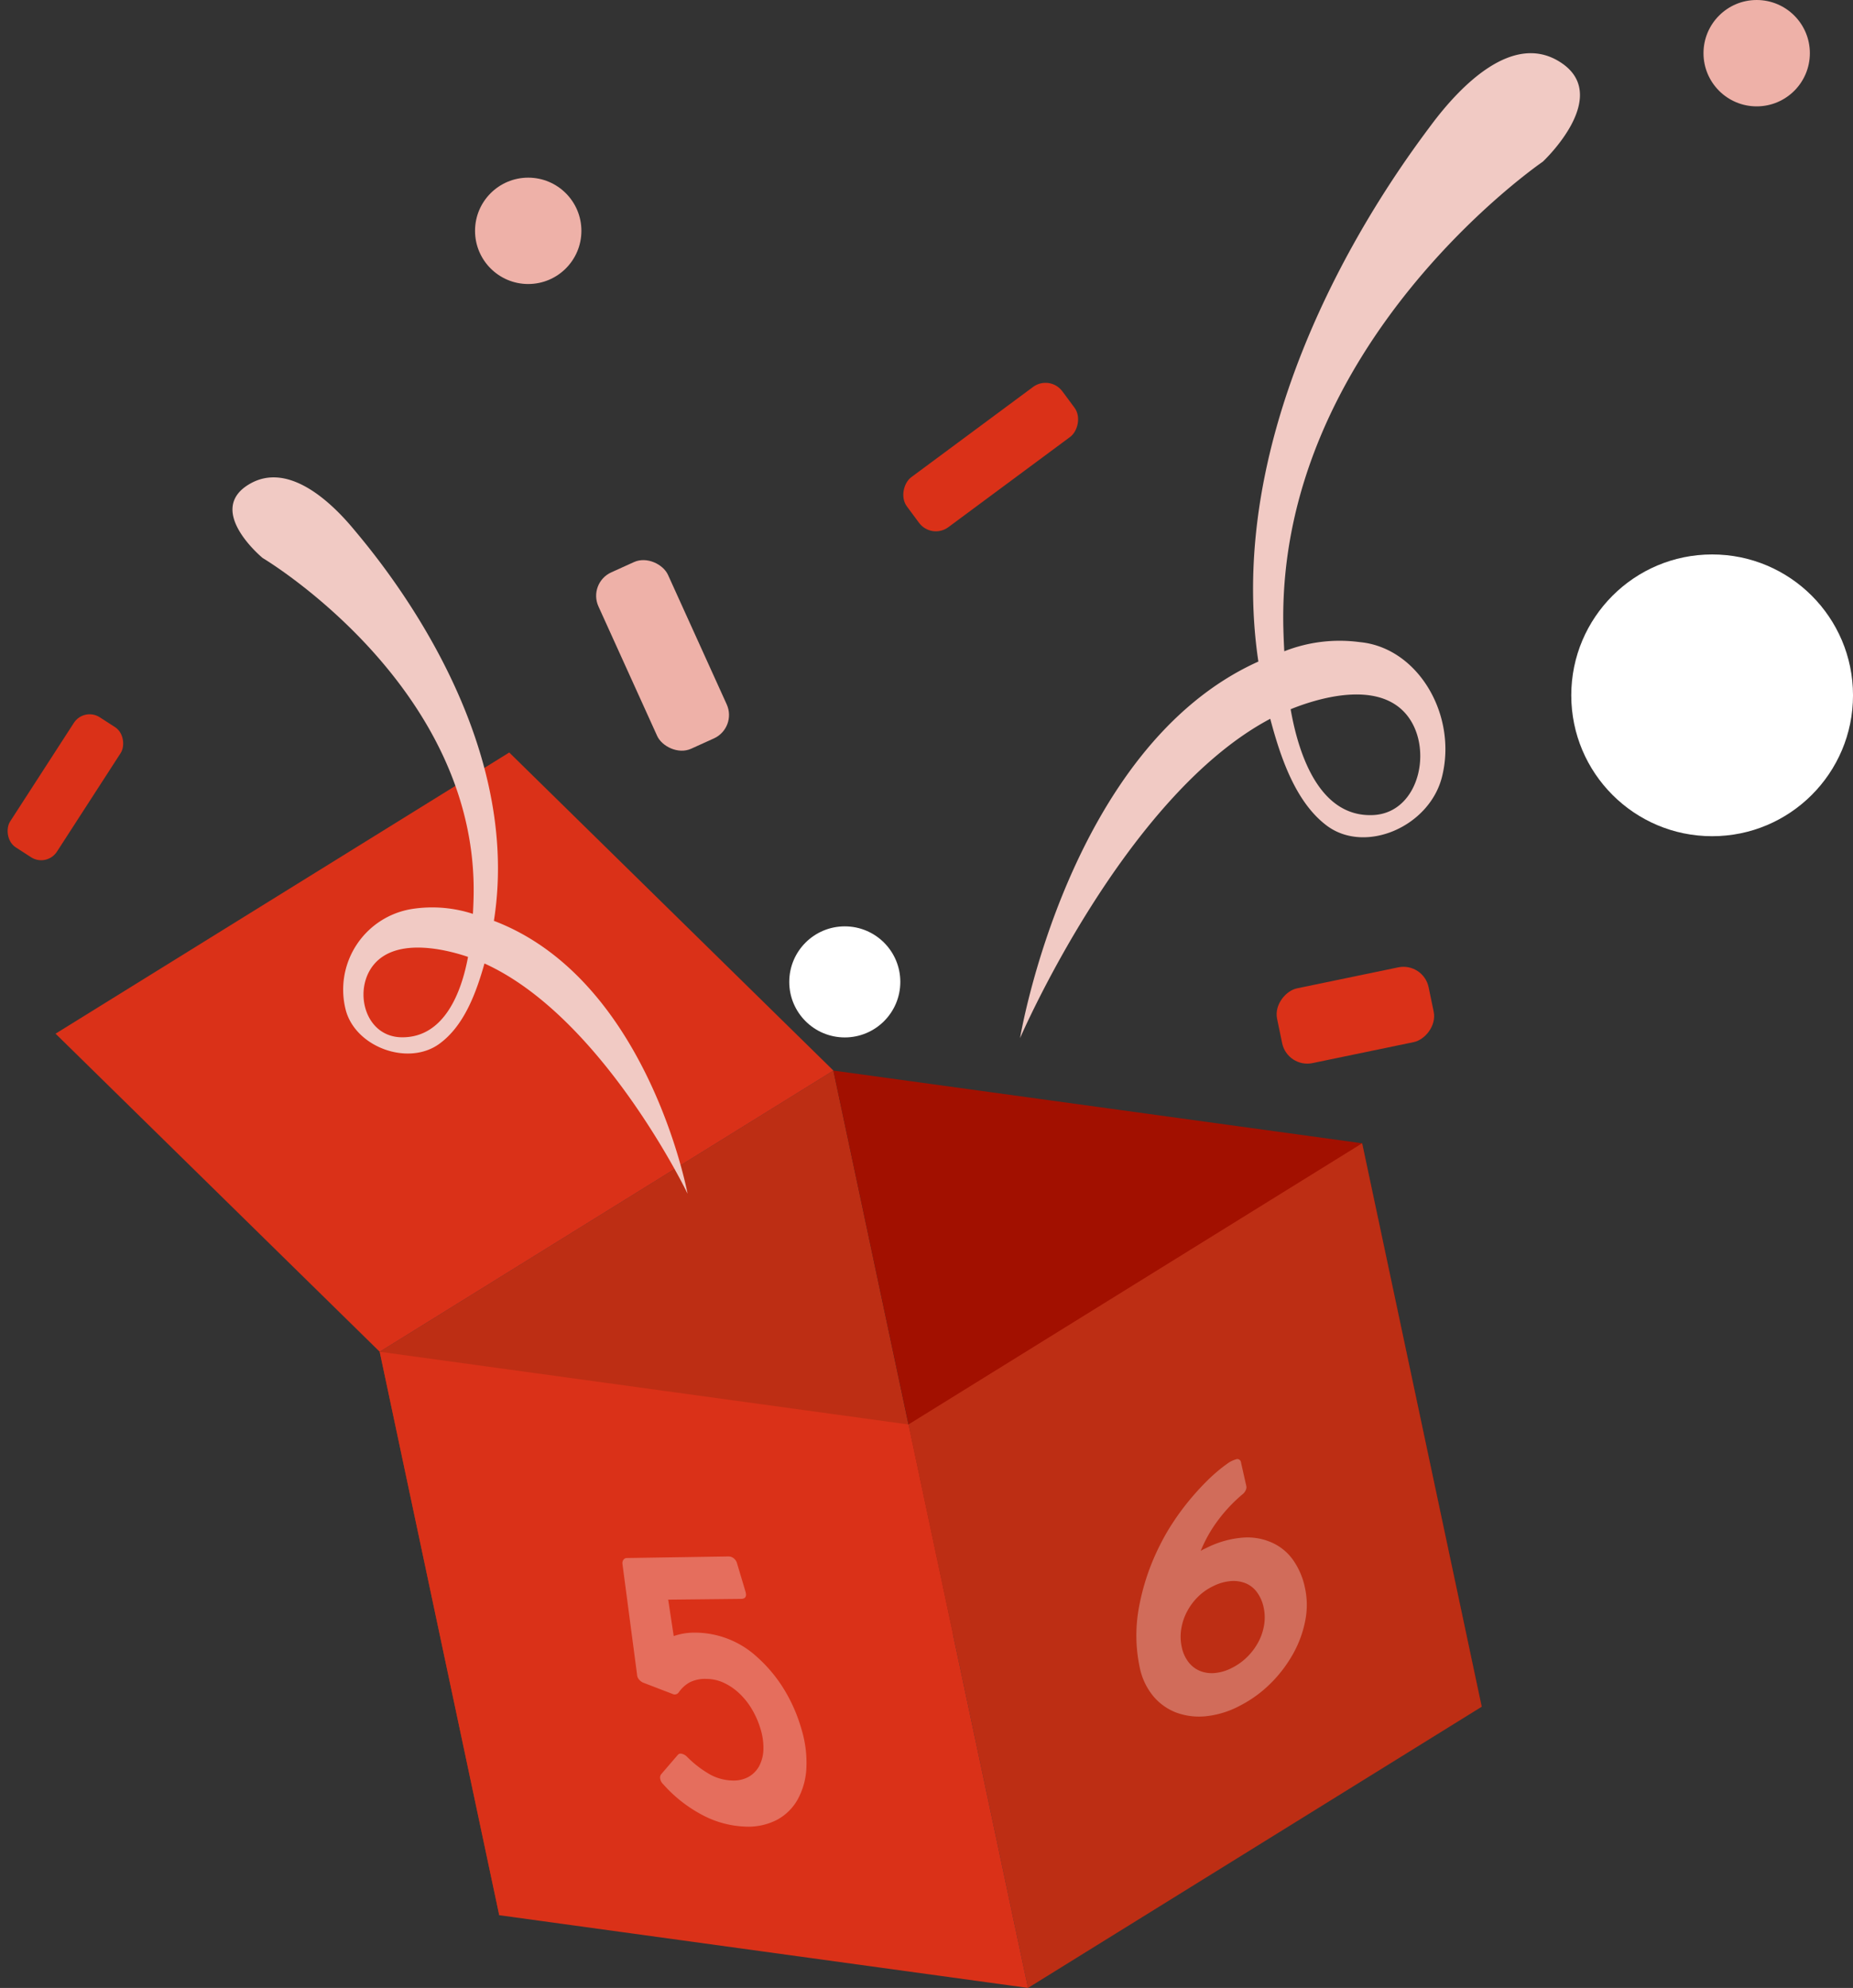
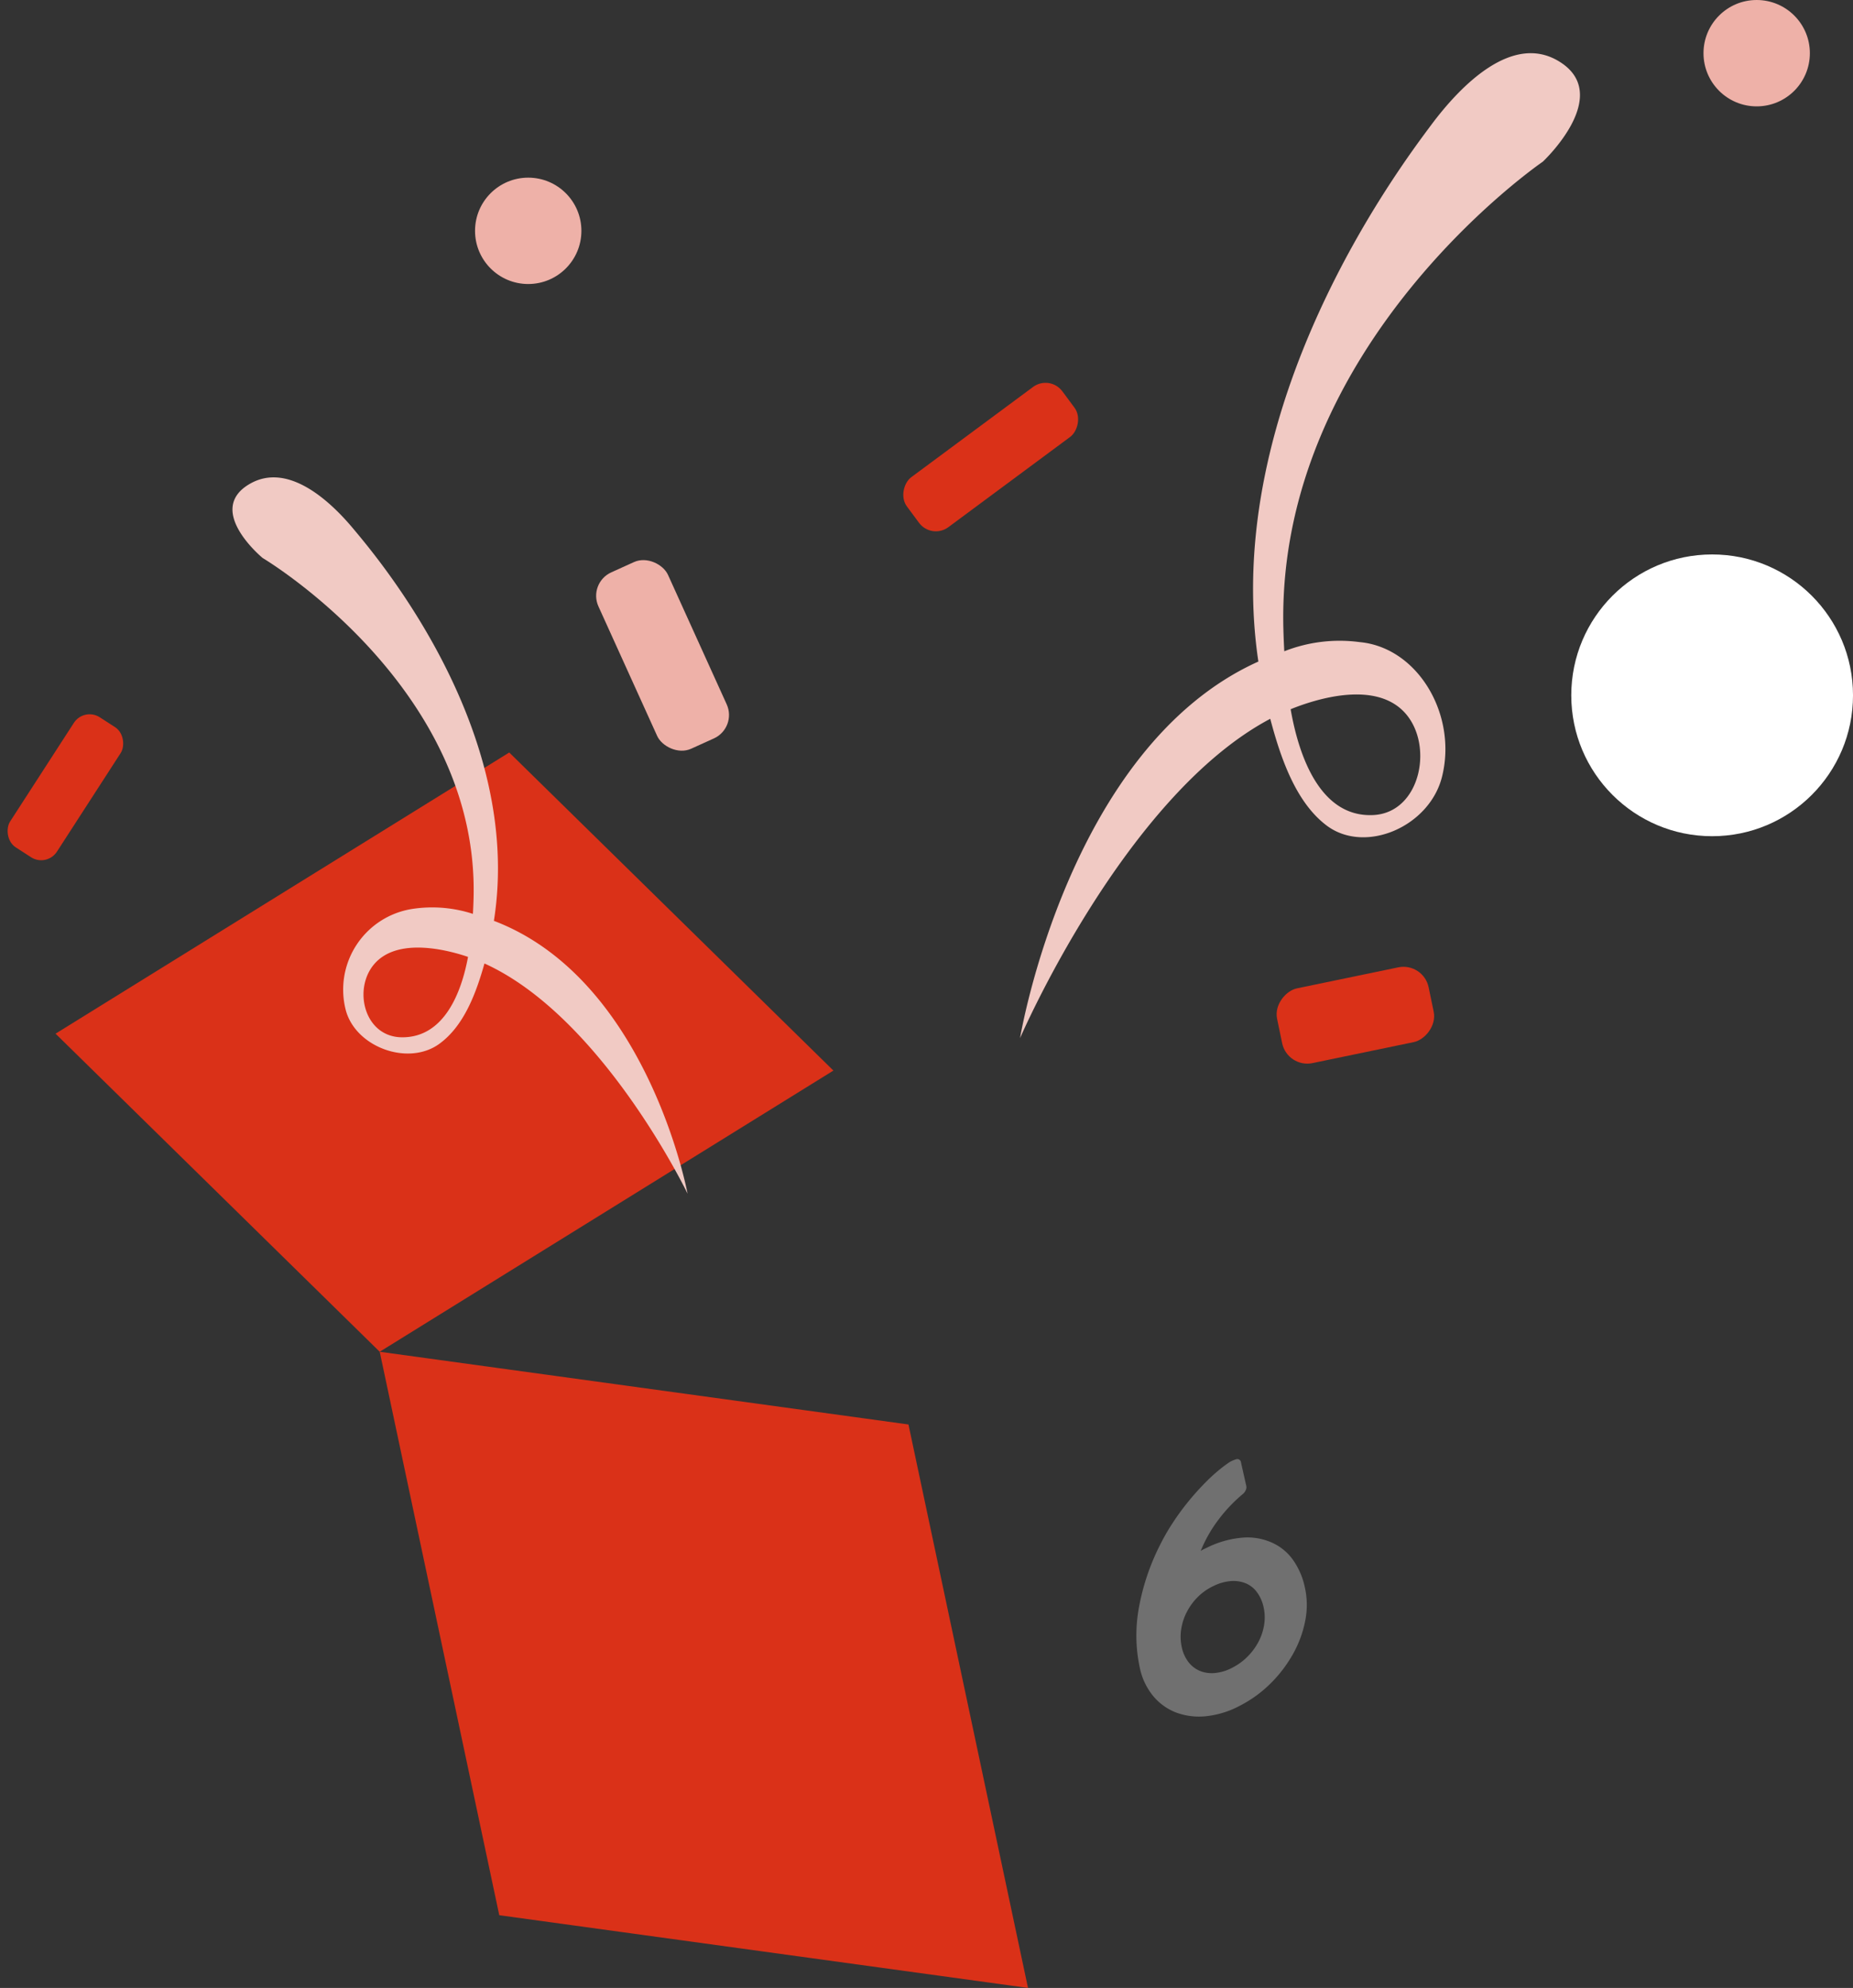
<svg xmlns="http://www.w3.org/2000/svg" height="168.429" viewBox="0 0 157.005 168.429" width="157.005">
  <rect x="0" y="0" width="157.005" height="168.429" fill="#333333" stroke="none" />
  <g transform="translate(-44.352 -7185.015)">
-     <path d="m114.964 7275.72-38.441 23.823 10.129 47.738 38.441-23.823z" fill="#bd2e14" />
    <path d="m87.5 7248.771-38.441 23.823 27.466 26.95 38.441-23.823z" fill="#da3118" />
-     <path d="m114.964 7275.72 44.8 6.161 10.136 47.739-44.8-6.161z" fill="#a21000" />
-     <path d="m131.455 7353.444 38.441-23.823-10.129-47.739-38.441 23.823z" fill="#bd2e14" />
    <path d="m131.455 7353.444-44.8-6.161-10.129-47.739 44.8 6.161z" fill="#da3118" />
-     <path d="m106.4 7335.87a2.633 2.633 0 0 0 1.386-.312 2.313 2.313 0 0 0 .894-.916 3.191 3.191 0 0 0 .354-1.387 5.361 5.361 0 0 0 -.243-1.756 7.374 7.374 0 0 0 -.685-1.592 6.178 6.178 0 0 0 -1.052-1.36 4.956 4.956 0 0 0 -1.33-.935 3.5 3.5 0 0 0 -1.5-.349 2.889 2.889 0 0 0 -1.453.3 2.81 2.81 0 0 0 -.913.844.417.417 0 0 1 -.539.121l-2.438-.936a.868.868 0 0 1 -.366-.261.66.66 0 0 1 -.183-.418l-1.242-9.413a.485.485 0 0 1 .1-.35.348.348 0 0 1 .279-.131l8.606-.133a.688.688 0 0 1 .439.153.811.811 0 0 1 .284.418l.716 2.4q.185.617-.364.625l-6.182.065.468 3.085a5.335 5.335 0 0 1 1.79-.291 7.794 7.794 0 0 1 5.269 2.062 12.278 12.278 0 0 1 2.223 2.633 13.626 13.626 0 0 1 1.541 3.479 9.739 9.739 0 0 1 .419 3.258 6.079 6.079 0 0 1 -.729 2.683 4.394 4.394 0 0 1 -1.782 1.756 5.342 5.342 0 0 1 -2.729.561 8.409 8.409 0 0 1 -3.51-.946 11.743 11.743 0 0 1 -3.388-2.648.814.814 0 0 1 -.246-.442.471.471 0 0 1 .081-.4l1.4-1.629a.323.323 0 0 1 .357-.1.913.913 0 0 1 .433.252 9.036 9.036 0 0 0 1.779 1.4 4.131 4.131 0 0 0 2.056.61z" fill="#fff" opacity=".3" />
    <path d="m140.923 7326.3a13.039 13.039 0 0 1 -.074-5.062 19.331 19.331 0 0 1 1.783-5.305 17.848 17.848 0 0 1 1.033-1.811 21.117 21.117 0 0 1 1.366-1.878 22.657 22.657 0 0 1 1.594-1.763 13.96 13.96 0 0 1 1.751-1.481 2.237 2.237 0 0 1 .687-.336.314.314 0 0 1 .442.271l.448 1.991a.538.538 0 0 1 -.05.344.932.932 0 0 1 -.218.305 12.872 12.872 0 0 0 -2.088 2.192 11.525 11.525 0 0 0 -1.51 2.654 1.952 1.952 0 0 1 .283-.162l.288-.136a8.26 8.26 0 0 1 2.988-.831 5.075 5.075 0 0 1 2.512.439 4.373 4.373 0 0 1 1.733 1.423 6.24 6.24 0 0 1 1.015 2.322 6.822 6.822 0 0 1 .044 2.827 9.372 9.372 0 0 1 -1.023 2.813 11.224 11.224 0 0 1 -1.9 2.51 10.414 10.414 0 0 1 -2.626 1.911 7.839 7.839 0 0 1 -2.861.886 5.634 5.634 0 0 1 -2.534-.312 4.748 4.748 0 0 1 -1.953-1.407 5.555 5.555 0 0 1 -1.13-2.404zm3.563-1.717a3.094 3.094 0 0 0 .571 1.26 2.363 2.363 0 0 0 .969.743 2.7 2.7 0 0 0 1.261.177 3.917 3.917 0 0 0 1.445-.434 5.043 5.043 0 0 0 1.327-.959 5.244 5.244 0 0 0 .932-1.268 4.645 4.645 0 0 0 .474-1.443 3.928 3.928 0 0 0 -.052-1.486 3.317 3.317 0 0 0 -.536-1.226 2.274 2.274 0 0 0 -.925-.764 2.757 2.757 0 0 0 -1.264-.213 4.041 4.041 0 0 0 -1.549.437 4.678 4.678 0 0 0 -1.312.928 5.094 5.094 0 0 0 -.918 1.261 4.682 4.682 0 0 0 -.474 1.465 4.117 4.117 0 0 0 .051 1.525z" fill="#fff" opacity=".3" />
    <circle cx="89.108" cy="7204.573" fill="#eeb1a8" r="4.506" />
    <path d="m66.608 7232.293s18.289 10.85 17.872 28.728c-.012.5-.032.967-.058 1.423a11.14 11.14 0 0 0 -5.159-.416 6.922 6.922 0 0 0 -5.6 8.622c.871 3.106 5.285 4.707 7.908 2.808 2.13-1.541 3.146-4.392 3.83-6.811 10.009 4.539 17.208 19.5 17.208 19.5s-3.37-18.147-16.409-23.113c2.554-16.183-9.859-30.764-11.934-33.246-2.142-2.561-5.581-5.541-8.683-3.814-3.97 2.212 1.025 6.319 1.025 6.319zm11.771 40.607c-3.362-.047-4.252-4.609-1.934-6.584 1.822-1.552 4.964-1.022 7.026-.4q.27.081.537.173c-.547 2.966-2 6.862-5.629 6.811z" fill="#f1cac4" />
    <path d="m176.312 7190.135c-3.85-2.2-8.092 1.966-10.731 5.516-2.557 3.439-17.85 23.657-14.607 45.415-16.114 7.248-20.193 31.907-20.193 31.907s8.837-20.509 21.2-27.058c.859 3.24 2.131 7.049 4.775 9.042 3.258 2.456 8.714.11 9.777-4.124 1.318-5.249-2.039-10.96-6.978-11.415a12.782 12.782 0 0 0 -6.385.777c-.034-.615-.061-1.252-.078-1.92-.606-24.138 21.981-39.56 21.981-39.56s6.169-5.757 1.239-8.58zm-22.6 54.969q.33-.135.663-.257c2.55-.926 6.437-1.773 8.7.249 2.88 2.572 1.8 8.772-2.362 8.975-4.496.22-6.313-4.984-7.006-8.971z" fill="#f1cac4" />
    <rect fill="#eeb1a8" height="16.4" rx="2.177" transform="matrix(-.911 .413 -.413 -.911 106.826 7246.678)" width="6.47" />
    <g fill="#da3118">
      <rect height="13.117" rx="1.588" transform="matrix(-.84 -.543 .543 -.84 48.314 7258.506)" width="4.718" />
      <rect height="13.117" rx="2.177" transform="matrix(-.203 -.979 .979 -.203 153.43 7275.529)" width="6.47" />
      <rect height="16.4" rx="1.776" transform="matrix(-.595 -.803 .803 -.595 123.279 7230.738)" width="5.276" />
    </g>
-     <circle cx="115.931" cy="7268.207" fill="#fff" r="4.705" />
    <circle cx="189.422" cy="7243.927" fill="#fff" r="11.936" />
    <circle cx="193.196" cy="7189.521" fill="#eeb1a8" r="4.506" />
  </g>
</svg>